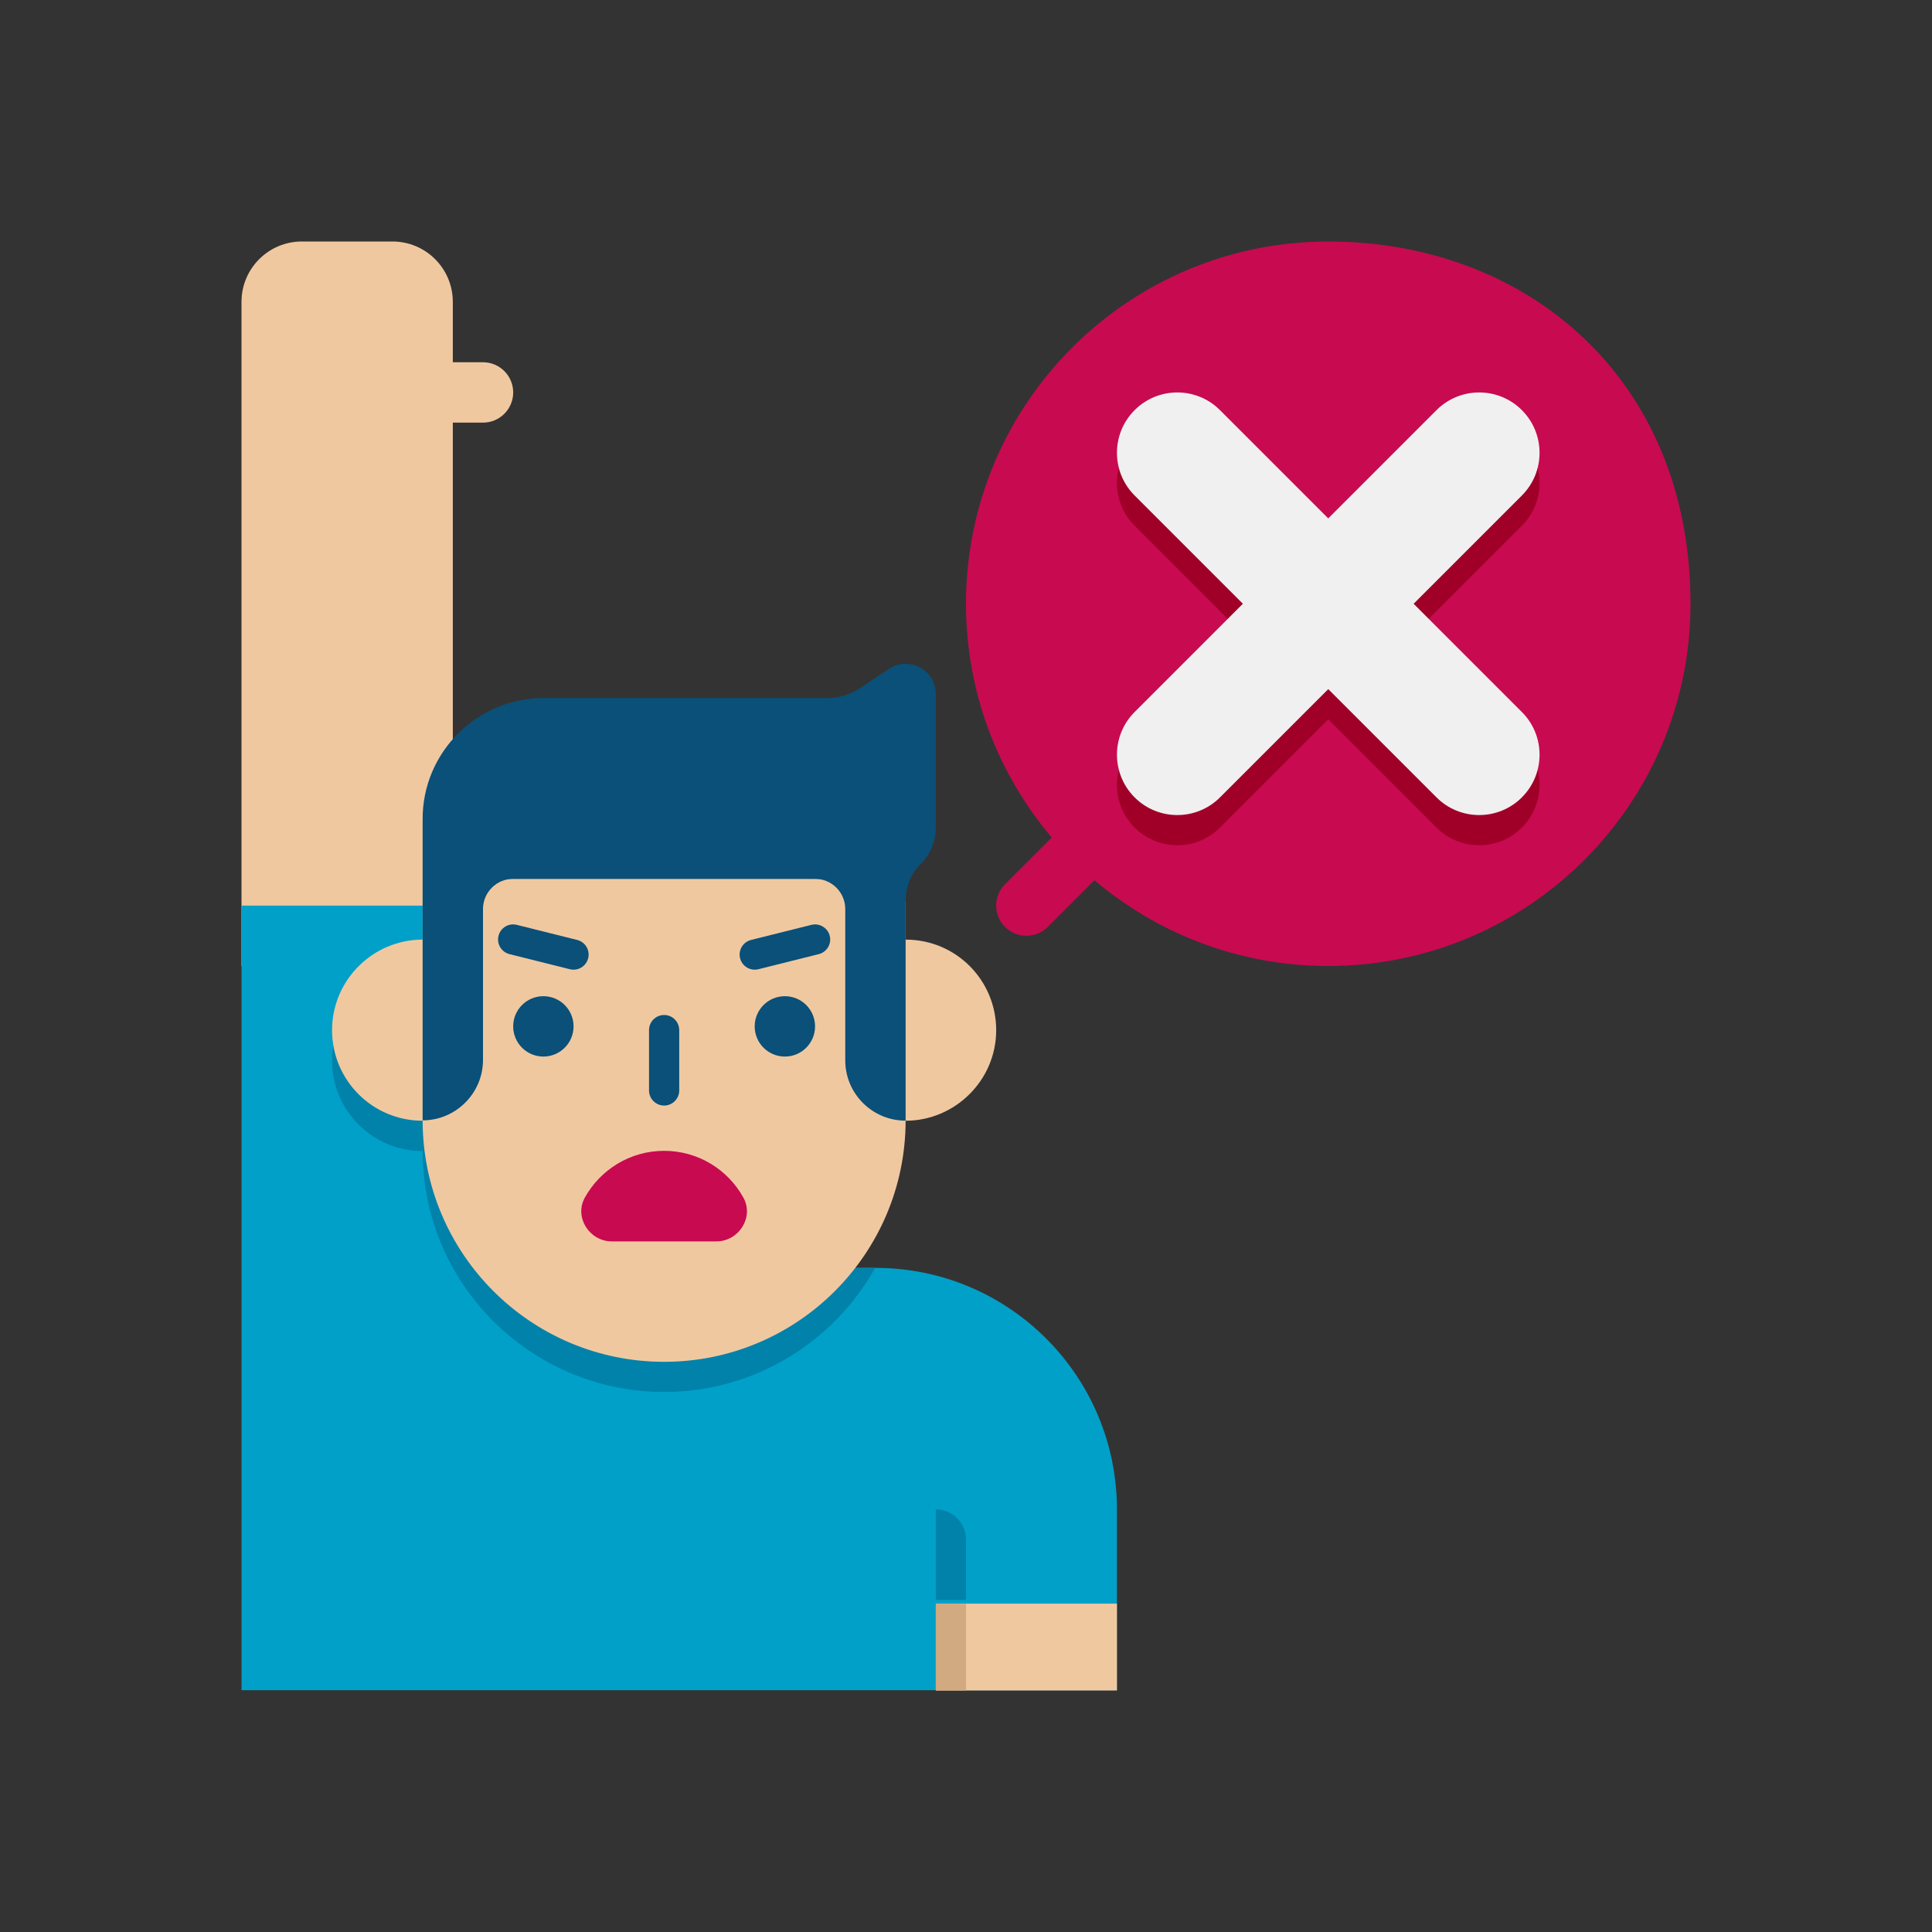
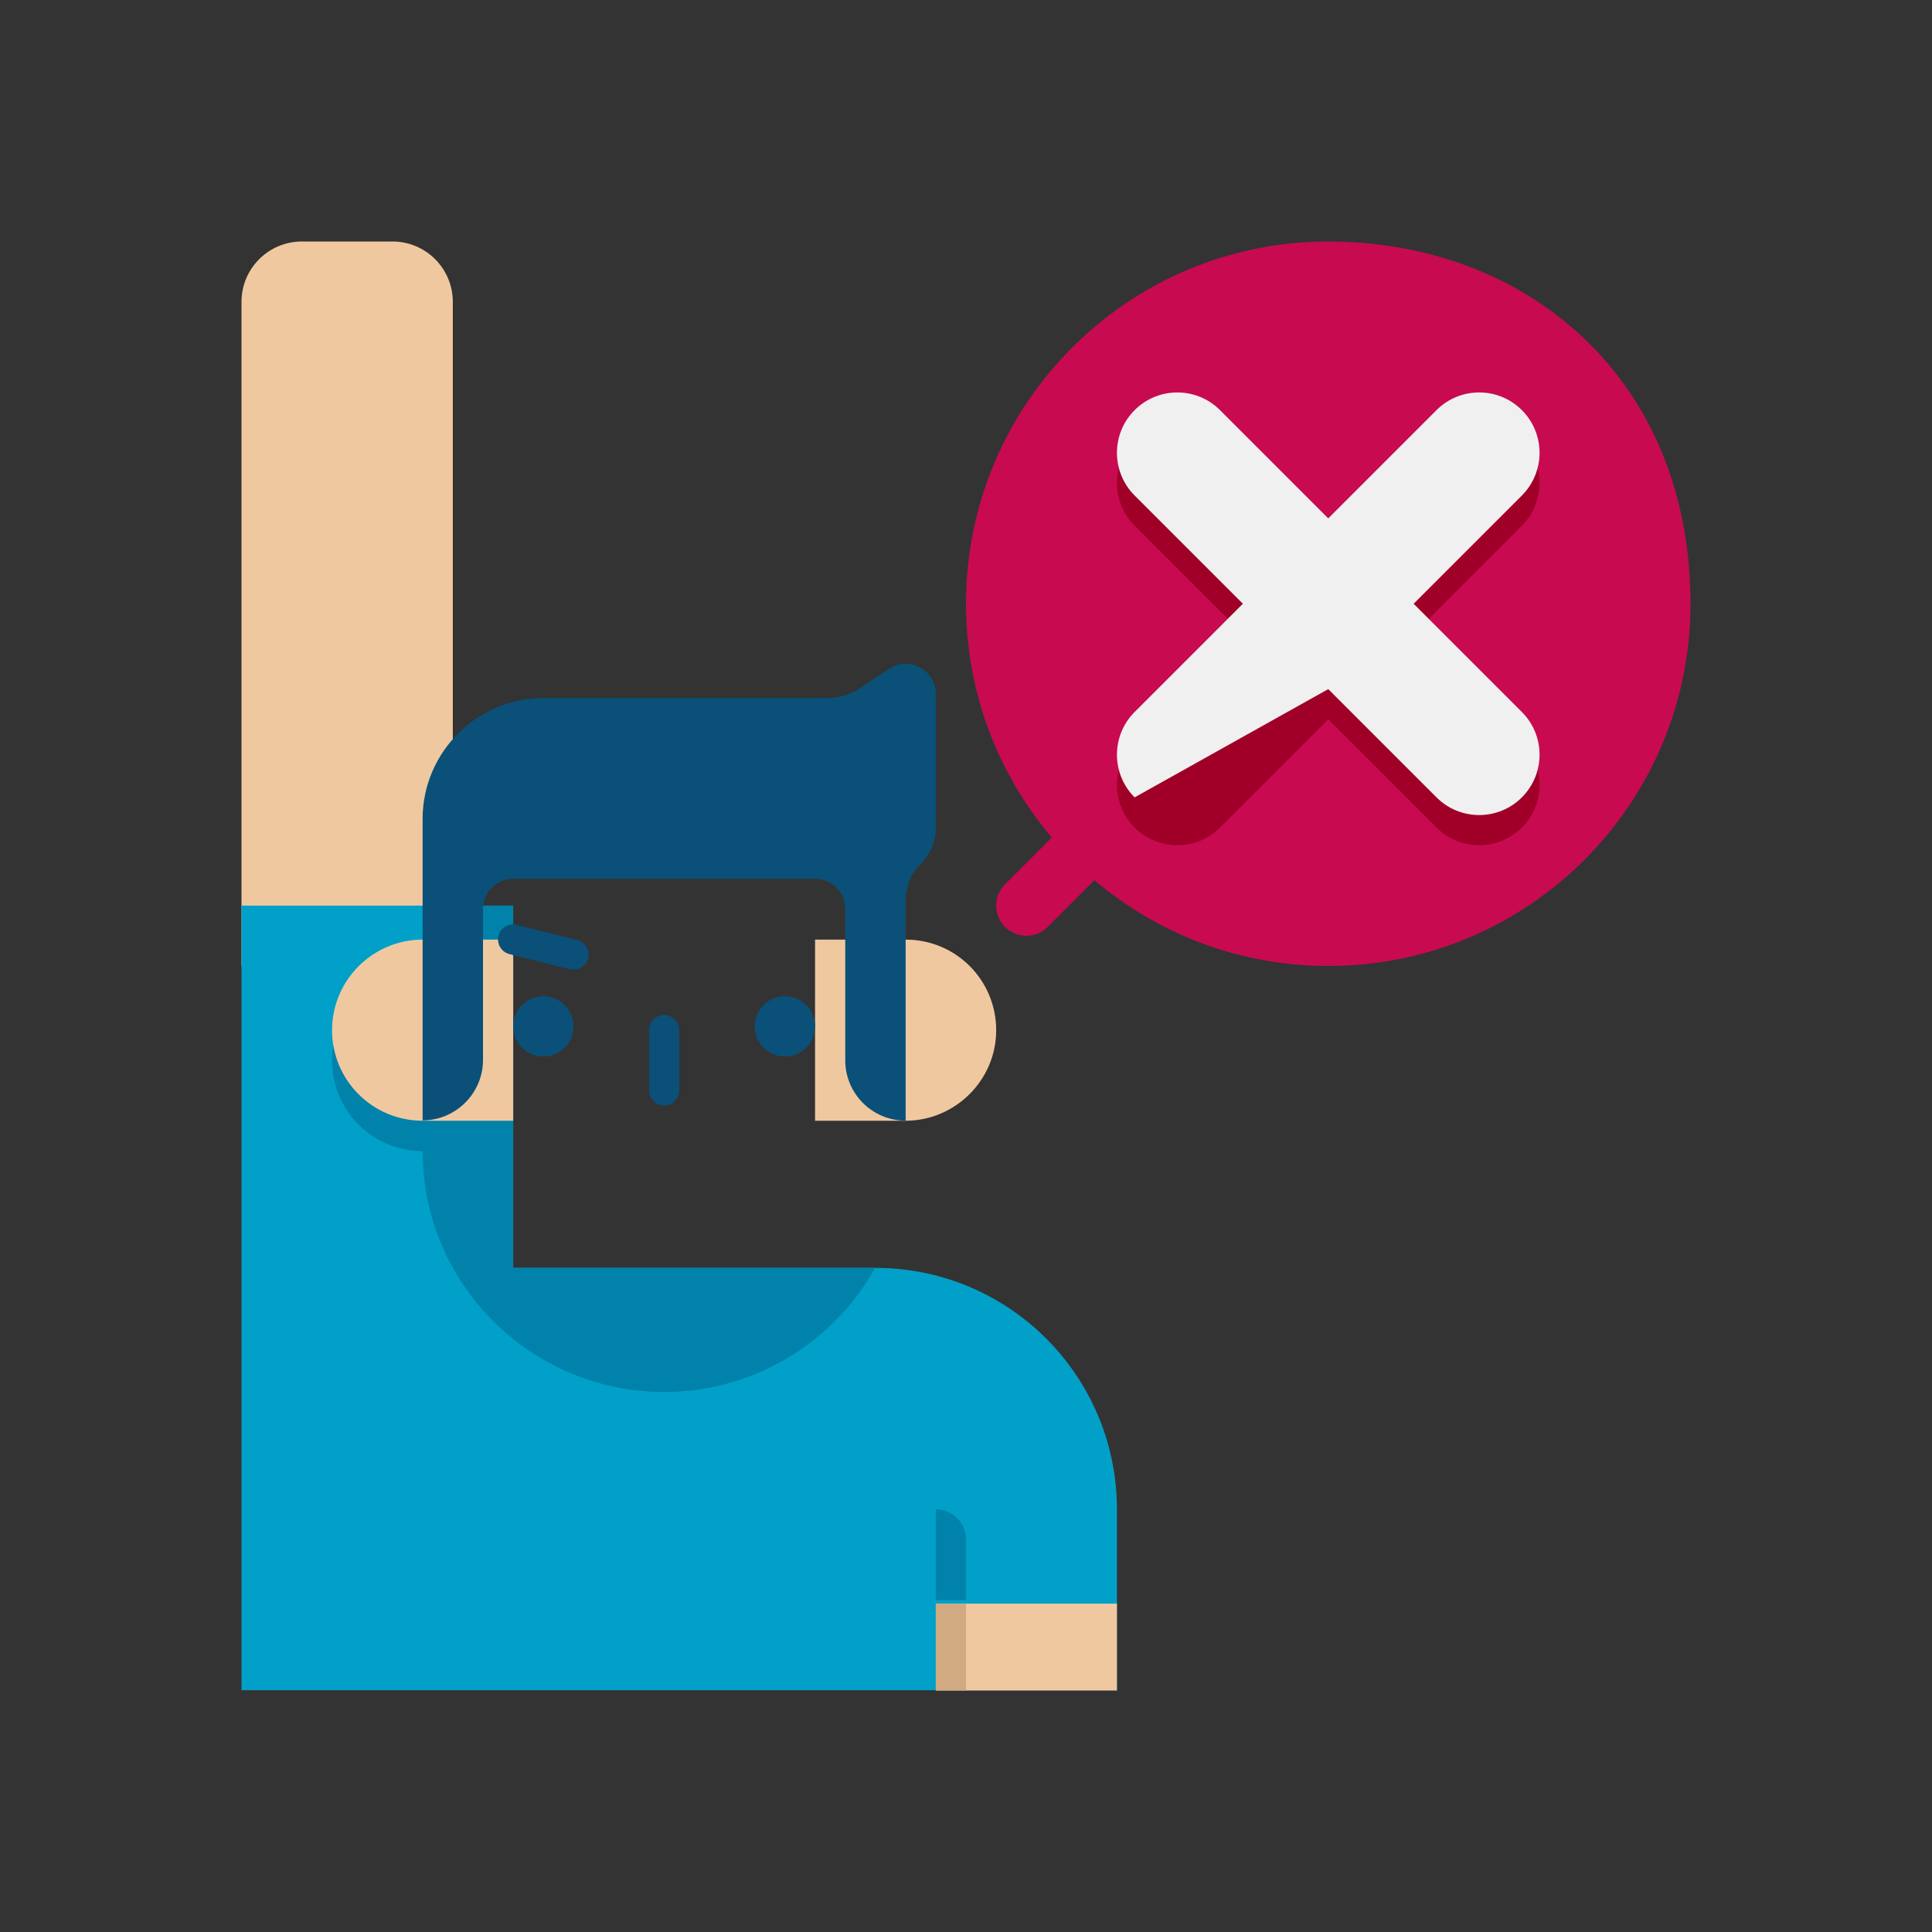
<svg xmlns="http://www.w3.org/2000/svg" viewBox="0 0 64 64">
  <rect x="0" y="0" width="64" height="64" fill="#333333" stroke="none" />
  <path fill="#F0C8A0" d="M15,32H8V10c0-1.105,0.895-2,2-2h3c1.105,0,2,0.895,2,2V32z" />
-   <path fill="#F0C8A0" d="M16,14h-2v-2h2c0.552,0,1,0.448,1,1v0C17,13.552,16.552,14,16,14z" />
  <path fill="#C80A50" d="M44,8c-6.627,0-12,5.373-12,12c0,2.954,1.072,5.654,2.841,7.744l-1.548,1.548 c-0.391,0.391-0.391,1.024,0,1.414c0.391,0.391,1.024,0.391,1.414,0l1.548-1.548C38.346,30.928,41.046,32,44,32 c6.627,0,12-5.373,12-12C56,12.534,50.569,8,44,8z" />
  <path fill="#A00028" d="M46.828,21l3.586-3.586c0.781-0.781,0.781-2.047,0-2.828c-0.78-0.781-2.048-0.781-2.828,0L44,18.172 l-3.586-3.586c-0.78-0.781-2.048-0.781-2.828,0c-0.781,0.781-0.781,2.047,0,2.828L41.172,21l-3.586,3.586 c-0.781,0.781-0.781,2.047,0,2.828c0.78,0.781,2.048,0.781,2.828,0L44,23.828l3.586,3.586c0.78,0.781,2.048,0.781,2.828,0 c0.781-0.781,0.781-2.047,0-2.828L46.828,21z" />
  <path fill="#00A0C8" d="M37,50v5.99H8V30h9v12h12C33.42,42,37,45.58,37,50z" />
  <path fill="#0082AA" d="M28.99,42C27.62,44.45,25,46.11,22,46.11c-4.39,0-8-3.56-8-7.98c-1.66,0-3-1.34-3-3c0-1.66,1.35-3,3-3V30 h3v12H28.99z" />
  <path fill="#F0C8A0" d="M17,31.126v6h-3c-1.66,0-3-1.34-3-3c0-1.654,1.348-3,3-3H17z" />
  <path fill="#F0C8A0" d="M33,34.126c0,1.669-1.373,3-3,3h-3v-6h3C31.678,31.126,33,32.479,33,34.126z" />
-   <path fill="#F0C8A0" d="M22,45.112L22,45.112c-4.418,0-8-3.582-8-8v-8h16v8C30,41.53,26.418,45.112,22,45.112z" />
  <rect width="6" height="2.877" x="31" y="53.123" fill="#F0C8A0" />
  <rect width="1" height="2.877" x="31" y="53.123" fill="#D2AA82" />
-   <path fill="#0A5078" d="M25,32.122c-0.224,0-0.428-0.151-0.484-0.379c-0.067-0.268,0.096-0.539,0.364-0.606l2-0.5 c0.266-0.065,0.54,0.097,0.606,0.364c0.067,0.268-0.096,0.539-0.364,0.606l-2,0.5C25.081,32.117,25.04,32.122,25,32.122z" />
  <path fill="#0A5078" d="M19,32.122c-0.04,0-0.081-0.005-0.122-0.015l-2-0.5c-0.268-0.067-0.431-0.339-0.364-0.606 c0.066-0.269,0.336-0.431,0.606-0.364l2,0.5c0.268,0.067,0.431,0.339,0.364,0.606C19.428,31.971,19.225,32.122,19,32.122z" />
  <path fill="#0A5078" d="M22,36.623L22,36.623c-0.276,0-0.5-0.224-0.5-0.5v-2c0-0.276,0.224-0.5,0.5-0.5l0,0 c0.276,0,0.5,0.224,0.5,0.5v2C22.5,36.399,22.276,36.623,22,36.623z" />
-   <path fill="#C80A50" d="M22,38.123c-1.131,0-2.115,0.626-2.627,1.55c-0.36,0.651,0.153,1.45,0.897,1.45h3.459 c0.744,0,1.257-0.8,0.897-1.45C24.115,38.748,23.131,38.123,22,38.123z" />
  <path fill="#0A5078" d="M29.445,22.159l-0.942,0.628c-0.328,0.219-0.714,0.336-1.109,0.336H18c-2.2,0-4,1.8-4,4v9.99 c1.1,0,2-0.9,2-2v-5c0-0.552,0.448-1,1-1h10c0.552,0,1,0.448,1,1v5.01c0,1.105,0.895,2,2,2h0v-0.01l0-7.22 c0-0.458,0.141-0.927,0.473-1.243C30.81,28.327,31,27.881,31,27.415v-4.424C31,22.192,30.11,21.716,29.445,22.159z" />
  <path fill="#0082AA" d="M32,53h-1v-3l0,0c0.552,0,1,0.448,1,1V53z" />
-   <path fill="#F0F0F0" d="M46.828,20l3.586-3.586c0.781-0.781,0.781-2.047,0-2.828c-0.78-0.781-2.048-0.781-2.828,0L44,17.172 l-3.586-3.586c-0.78-0.781-2.048-0.781-2.828,0c-0.781,0.781-0.781,2.047,0,2.828L41.172,20l-3.586,3.586 c-0.781,0.781-0.781,2.047,0,2.828c0.78,0.781,2.048,0.781,2.828,0L44,22.828l3.586,3.586c0.78,0.781,2.048,0.781,2.828,0 c0.781-0.781,0.781-2.047,0-2.828L46.828,20z" />
+   <path fill="#F0F0F0" d="M46.828,20l3.586-3.586c0.781-0.781,0.781-2.047,0-2.828c-0.78-0.781-2.048-0.781-2.828,0L44,17.172 l-3.586-3.586c-0.78-0.781-2.048-0.781-2.828,0c-0.781,0.781-0.781,2.047,0,2.828L41.172,20l-3.586,3.586 c-0.781,0.781-0.781,2.047,0,2.828L44,22.828l3.586,3.586c0.78,0.781,2.048,0.781,2.828,0 c0.781-0.781,0.781-2.047,0-2.828L46.828,20z" />
  <circle cx="18" cy="34" r="1" fill="#0A5078" />
  <circle cx="26" cy="34" r="1" fill="#0A5078" />
</svg>